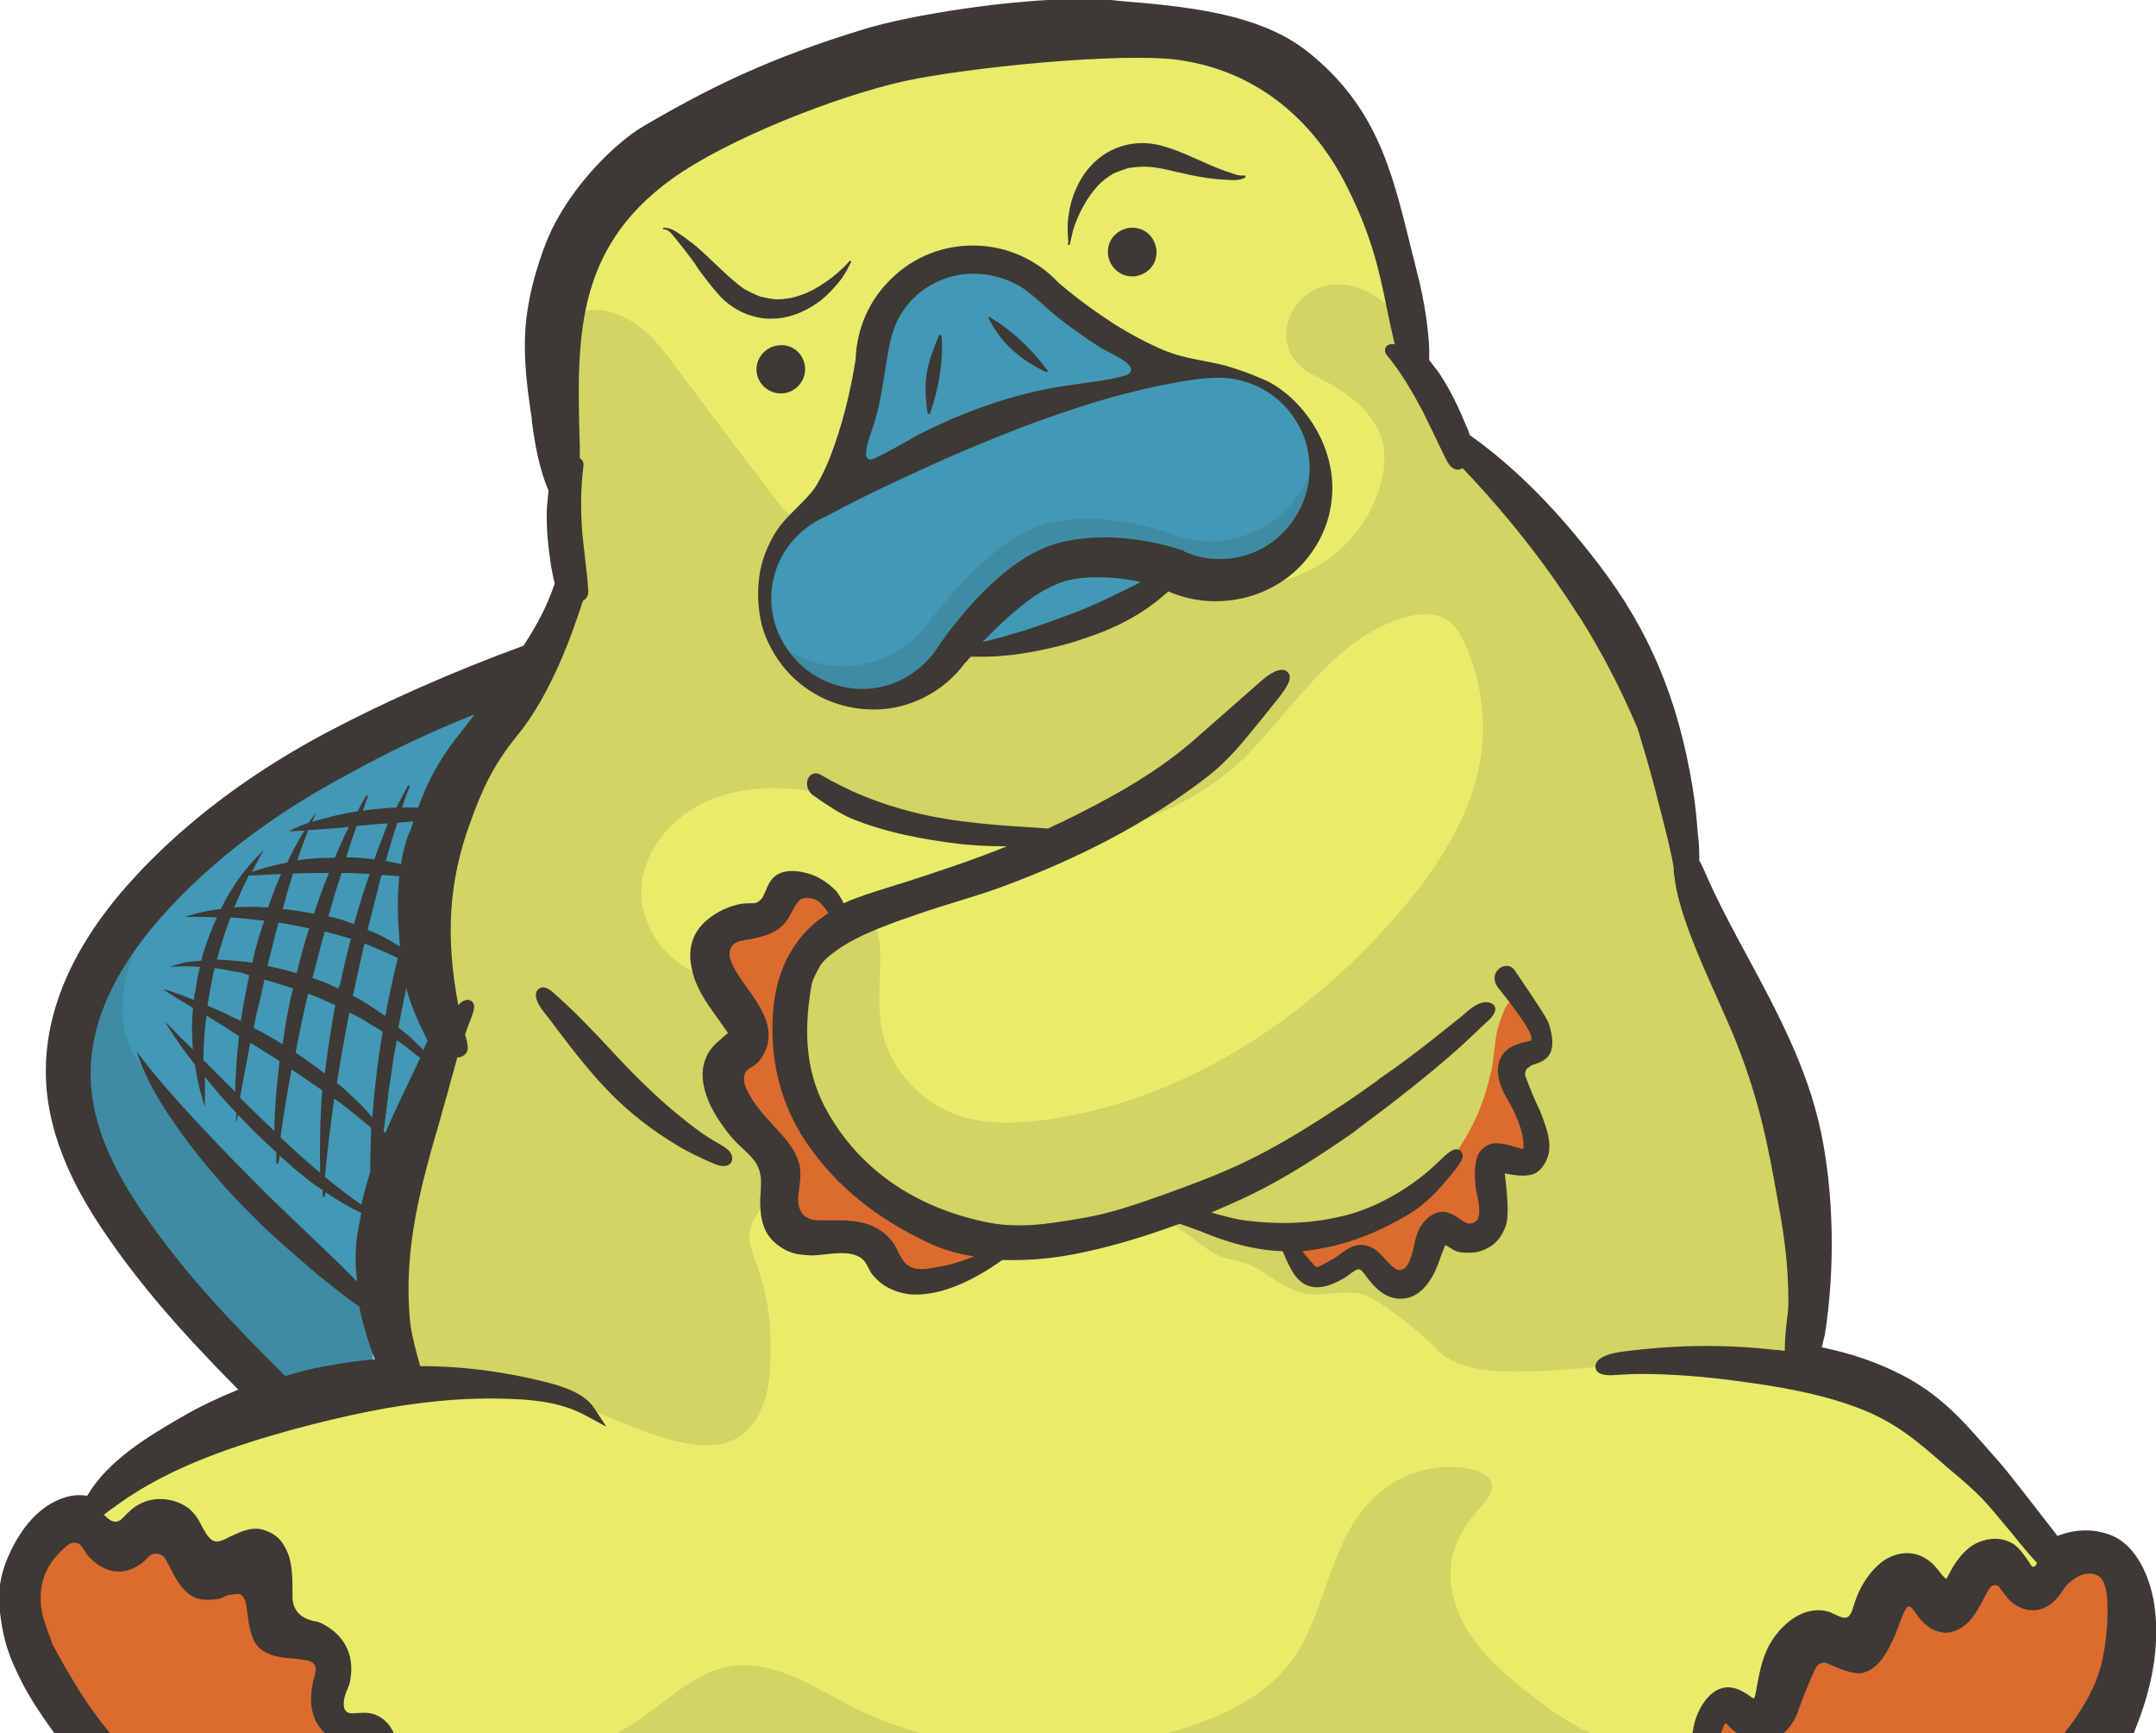
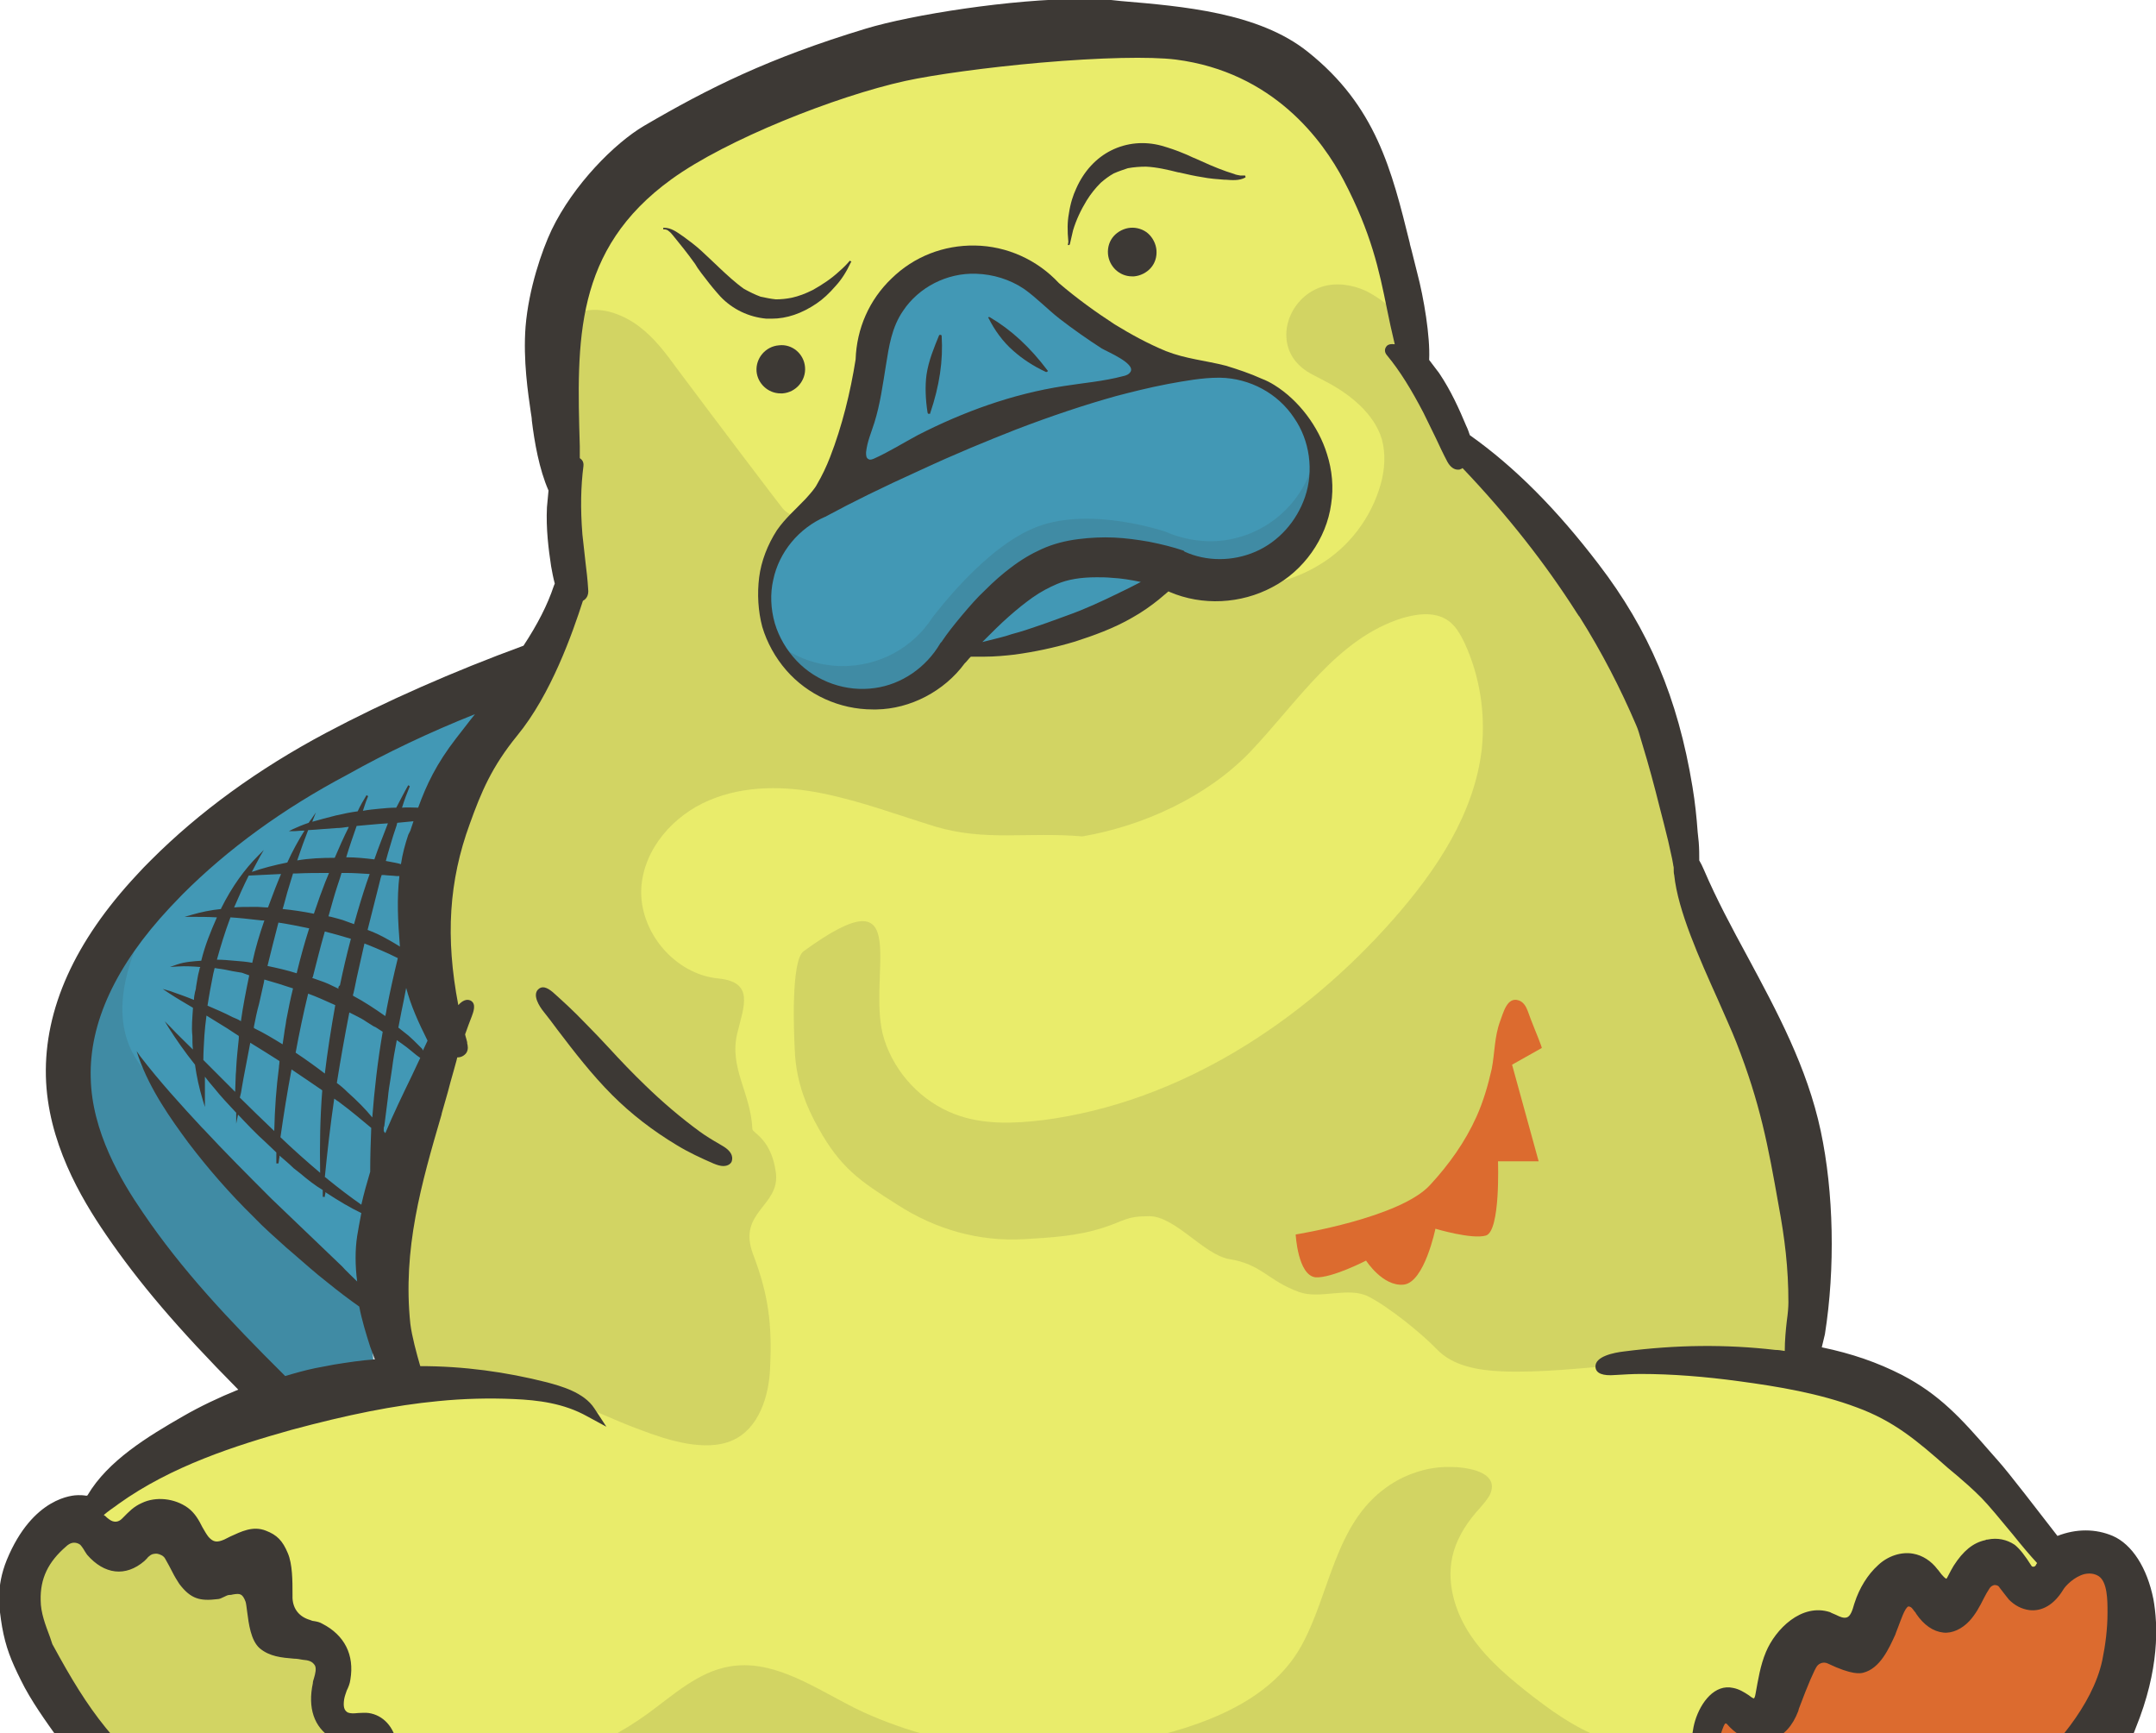
<svg xmlns="http://www.w3.org/2000/svg" width="387" height="311" viewBox="0 0 387 311" fill="none">
  <g clip-path="url(#clip0_564_2220)">
    <path d="M381.104 284.063C380.542 282.469 374.178 277.313 368.469 281.156C365.287 275.438 360.513 268.406 354.43 263.063C343.012 252.844 327.757 247.594 325.698 246.469C324.387 245.719 323.451 244.406 323.264 242.906C322.703 237.375 322.89 222.188 320.55 209.156C319.988 206.25 320.082 203.344 319.427 200.625C315.122 180.656 304.546 162.469 303.797 160.969C303.516 160.406 303.142 159.844 302.955 159.281C302.393 158.156 302.019 157.125 301.645 156.094C301.27 155.063 300.989 154.031 300.802 153C300.615 151.969 300.521 150.844 300.428 149.531C300.428 148.875 300.334 148.313 300.334 147.563C300.147 134.438 295.748 121.406 288.823 110.25C286.857 107.063 284.611 103.969 282.178 101.063C279.744 98.156 277.217 95.344 274.503 92.719C274.222 92.438 273.848 92.063 273.567 91.781C269.917 88.5 265.425 85.594 262.336 81.844C261.775 81.188 261.213 80.438 260.745 79.688C260.277 78.938 259.903 78.188 259.528 77.344C258.873 75.656 257.376 73.031 255.972 70.5C255.785 70.125 255.598 69.75 255.41 69.469C254.568 68.062 253.819 66.75 253.258 65.719C253.071 65.438 252.977 65.25 252.883 65.063C252.509 64.406 252.322 63.938 252.228 63.844C252.041 63.375 252.041 62.813 252.041 62.25C252.041 61.969 252.041 61.688 252.041 61.406C252.041 61.125 252.041 60.844 251.948 60.562C251.76 59.438 251.48 58.313 251.292 57.188C249.608 48.563 247.923 42.75 244.46 34.688C232.949 7.781 216.383 6.75 201.502 5.25C186.621 3.75 146.096 13.125 132.525 19.406C117.925 26.25 108.472 37.219 106.226 41.813C104.916 44.531 102.576 50.625 101.078 57.75C100.798 59.062 100.61 60.375 100.423 61.688V61.781C100.236 63.094 100.049 64.5 99.955 65.906C99.487 71.719 99.862 77.625 100.33 82.406C100.61 84.75 100.891 86.906 101.078 88.5C101.172 88.875 101.172 89.25 101.266 89.625C101.359 90.281 101.453 90.938 101.546 91.313C101.546 91.5 101.64 91.688 101.64 91.875C102.389 96.563 102.857 101.344 102.295 106.125C102.202 106.781 102.108 107.438 102.014 108C101.359 111.563 99.955 114.281 97.99 117.281C97.615 117.75 97.335 118.313 96.96 118.781C93.966 123.094 91.158 127.594 88.724 132.281C86.291 136.969 84.138 141.844 82.547 146.813C82.267 147.563 82.079 148.313 81.892 149.063C78.804 159.656 77.868 171 80.114 181.781C80.301 182.531 80.488 183.281 80.675 184.125C81.331 186.844 74.499 198.094 70.474 217.594C68.228 228.469 69.725 234.469 71.504 244.406C71.41 247.125 69.351 249.281 66.637 249.563C59.056 250.313 44.362 252.188 36.594 255.656C34.441 256.594 22.462 262.5 15.723 273.281C14.787 273 14.132 272.719 13.945 272.719C11.418 272.906 9.64 275.156 8.329 276.563C6.364 278.531 5.335 280.219 4.96 283.219C4.773 284.625 6.832 302.063 15.255 311.531C20.871 317.719 27.89 323.063 34.535 327.281C44.175 334.125 53.347 337.5 54.751 337.781C58.307 338.625 61.77 339.375 65.42 339.75C66.637 339.844 67.853 339.938 68.977 340.031C74.405 340.219 80.301 340.781 85.636 339.563C93.872 337.688 109.408 334.688 116.895 330.938C118.486 330.188 146.564 337.5 153.864 338.719C168.558 341.156 183.532 341.906 198.413 341.156C201.502 340.969 205.152 340.594 209.083 339.938C210.393 339.75 211.703 339.563 213.107 339.281C213.762 339.188 214.511 339 215.166 338.906C227.707 336.656 241.84 333.188 251.199 330.75C251.854 330.563 252.509 330.375 253.071 330.281C253.819 330.094 254.475 329.906 255.036 329.719C255.972 329.438 256.908 329.25 257.657 329.063C258.312 328.875 258.873 328.781 259.528 328.688C260.184 328.594 260.745 328.594 261.4 328.594C262.617 328.594 263.927 328.875 265.144 329.25C266.829 329.813 269.075 330.563 271.602 331.406C272.631 331.781 273.661 332.063 274.784 332.438C275.907 332.813 277.03 333.188 278.247 333.563C278.808 333.75 279.463 333.938 280.119 334.125C281.335 334.5 282.646 334.875 283.956 335.25C290.414 337.219 297.339 339.188 303.516 340.688C309.693 342.188 315.122 343.219 318.585 343.313C319.52 343.313 320.456 343.313 321.392 343.313C324.2 343.313 327.008 343.125 329.816 342.75C332.623 342.375 335.337 341.906 338.052 341.25C342.544 340.125 346.943 338.531 350.967 336.375C352.839 335.438 354.617 334.313 356.302 333.094C357.425 332.25 358.548 331.406 359.671 330.563C359.765 330.469 359.952 330.375 360.046 330.188C371.464 320.719 385.783 298.125 381.104 284.063Z" fill="#E9EC6B" />
    <path d="M52.505 251.812C57.465 250.594 62.519 250.5 67.854 250.312C65.42 235.781 66.169 220.687 70.287 207.562C72.72 199.875 76.932 192.75 78.71 184.781C78.804 184.406 78.897 184.125 78.897 183.937C78.897 183.844 78.897 183.656 78.897 183.469C78.991 181.969 78.897 180.562 78.804 179.062C78.71 178.875 78.429 176.719 78.429 176.719C77.962 173.906 77.587 171 77.4 168.187C76.464 152.156 84.232 137.344 91.064 123.281C80.863 127.219 70.661 131.812 61.115 136.875C49.884 142.875 39.402 150.188 30.417 159.188C29.575 160.031 28.826 160.781 28.077 161.625C19.841 170.437 12.915 181.5 13.29 193.5C13.571 202.594 17.97 211.125 23.117 218.625C30.791 229.875 40.338 239.906 49.978 249.469C50.633 250.219 51.569 250.969 52.505 251.812Z" fill="#4298B5" />
    <path d="M169.026 47.156C157.514 52.875 157.42 57.281 155.923 67.688C154.425 78.188 152.928 86.156 146.751 91.313C140.574 96.469 133.086 103.781 140.106 117.094C144.785 125.906 155.736 127.5 164.159 123.375C165.563 122.625 166.967 121.781 168.09 120.656C169.774 118.875 170.055 116.719 172.863 116.25C174.173 115.969 175.483 116.156 176.887 116.156C179.695 116.156 182.503 115.688 185.217 115.125C191.394 113.906 197.852 112.313 202.718 108.281C204.029 107.25 205.245 106.031 206.556 105C208.427 103.688 210.674 102.844 212.92 102.656C214.885 102.469 216.383 103.406 218.348 103.5C222.466 103.781 226.959 103.313 230.047 100.219C237.909 92.25 239.219 79.875 231.919 72.563C224.525 65.25 201.408 65.25 192.704 55.5C183.907 45.75 169.026 47.156 169.026 47.156Z" fill="#4298B5" />
    <path opacity="0.13" d="M41.367 238.219C45.766 242.906 51.849 252.375 59.056 251.625C72.159 250.406 86.852 246.844 99.674 250.594C105.009 252.187 109.969 254.812 115.211 256.687C119.89 258.469 126.722 260.625 131.495 258.469C136.175 256.406 138.047 250.594 138.234 245.437C138.608 237.656 137.953 232.312 135.145 225C132.338 217.406 140.106 216.469 139.263 210.375C138.421 204.281 135.052 203.344 135.052 202.594C134.771 196.125 130.84 191.625 132.338 185.438C133.554 180.469 135.426 176.25 128.968 175.594C121.107 174.844 114.649 167.156 115.117 159.281C115.585 152.344 120.826 146.344 127.284 143.625C133.648 140.906 140.948 141 147.78 142.406C154.612 143.812 161.164 146.25 167.809 148.312C176.887 151.031 184.374 149.25 194.295 150.094C205.245 148.219 216.663 142.969 224.338 135C232.855 126.094 239.968 114.562 251.76 110.906C253.726 110.344 255.878 109.969 257.844 110.437C260.558 111.094 261.774 113.062 262.898 115.406C265.612 121.312 266.641 127.875 265.986 134.344C264.676 145.969 257.844 156.187 250.076 165C233.791 183.469 211.703 197.812 187.276 201C181.941 201.656 176.419 201.844 171.459 199.969C165.469 197.719 160.696 192.656 158.73 186.562C155.174 175.5 164.814 155.719 144.224 170.719C141.978 172.406 142.446 185.25 142.726 189.562C143.101 194.25 144.598 198.375 146.938 202.5C150.869 209.531 154.238 211.875 161.07 216.188C167.902 220.594 175.67 222.844 183.813 222.375C188.68 222.094 193.453 221.812 198.039 220.312C201.876 219.094 202.063 218.25 206.275 218.25C210.954 218.25 216.008 225.094 220.594 225.938C226.491 226.875 227.52 229.781 233.136 231.844C236.973 233.25 242.027 230.812 245.677 232.688C249.327 234.562 255.13 239.25 257.844 242.063C260.745 245.156 265.331 245.906 269.543 246.094C283.862 246.656 298.462 242.531 312.501 245.906C314.654 246.375 316.806 247.125 319.052 247.219C321.111 247.313 323.638 243.938 323.545 242.906C322.983 237.375 323.17 222.188 320.831 209.156C320.269 206.25 320.363 203.344 319.707 200.625C315.402 180.656 304.826 162.469 304.078 160.969C301.551 156.187 300.708 153 300.615 147.562C300.428 134.437 296.029 121.406 289.103 110.25C285.079 103.781 280.212 97.969 274.877 92.625C269.823 87.656 262.617 83.906 259.903 77.25C258.312 73.406 252.883 64.594 252.603 63.656C252.322 62.625 252.509 61.5 252.322 60.469C252.135 59.344 251.854 58.219 251.667 57.094C249.795 55.219 247.642 53.438 245.209 52.219C242.775 51.094 239.874 50.625 237.254 51.469C231.17 53.438 228.456 61.5 233.604 65.906C234.914 67.031 236.598 67.688 238.096 68.531C242.214 70.688 246.613 74.156 248.017 78.75C248.765 81.375 248.578 84.281 247.829 86.906C246.145 92.906 242.12 98.25 236.692 101.437C232.387 104.062 227.426 105.187 222.373 105.75C219.846 106.031 217.319 106.125 214.792 106.219C213.856 106.219 211.048 105.469 207.398 104.437C207.211 104.531 207.024 104.719 206.743 104.812C205.339 105.75 204.216 106.969 202.906 108.094C197.945 112.125 191.581 113.719 185.404 114.937C182.69 115.5 179.882 115.969 177.074 115.969C175.764 115.969 174.36 115.875 173.05 116.062C170.242 116.531 169.961 118.687 168.277 120.469C167.154 121.594 165.75 122.531 164.346 123.187C155.923 127.312 144.973 125.719 140.293 116.906C143.569 121.5 148.903 124.594 154.987 124.687C161.632 124.781 167.434 121.406 170.804 116.25C170.804 116.25 179.601 104.062 188.773 100.687C198.132 97.219 210.861 101.625 210.861 101.625C213.107 102.656 215.54 103.219 218.067 103.219C228.269 103.406 236.598 95.344 236.786 85.219C236.786 83.531 236.598 81.938 236.224 80.438C235.007 90 226.678 97.312 216.851 97.125C214.137 97.031 211.61 96.469 209.27 95.438C209.27 95.438 195.98 90.844 186.246 94.5C176.7 98.062 167.528 110.719 167.434 110.719C163.972 116.156 157.888 119.625 150.962 119.531C146.564 119.437 142.633 117.937 139.451 115.406C137.672 111.562 136.83 107.25 137.953 103.125C138.421 101.25 139.357 99.562 140.48 97.969C141.416 96.562 143.943 94.969 142.726 93.188C142.165 92.344 141.135 92.062 140.48 91.219C140.199 90.938 127.565 74.25 121.481 66.094C119.516 63.375 117.457 60.656 114.743 58.594C111.654 56.25 107.068 54.562 103.324 56.344C103.137 56.438 103.044 56.531 102.856 56.625C102.295 56.906 101.827 57.375 101.453 57.75C100.891 60.375 100.517 63.094 100.236 65.906C99.394 77.625 101.546 89.625 101.921 91.875C102.669 96.562 103.137 101.344 102.576 106.125C102.014 111.281 100.142 114.656 97.241 118.875C91.158 127.5 86.104 136.875 82.828 146.906C78.897 158.906 77.774 171.937 80.862 184.125C81.518 186.844 74.686 198.094 70.661 217.594C68.883 226.031 69.444 231.656 70.567 238.406C55.874 224.062 28.264 194.719 25.831 191.906C18.811 183.75 23.21 172.969 24.708 169.219C24.895 168.75 25.082 168.281 25.269 167.812C19.56 175.312 15.442 184.031 15.723 193.406C16.004 202.5 20.309 210.938 25.456 218.438C30.136 225.469 35.564 231.938 41.367 238.219ZM381.103 284.062C380.542 282.469 374.178 277.312 368.469 281.156C367.533 282 366.597 282.938 365.942 283.781C365.193 284.625 363.883 284.625 363.227 283.688C361.73 281.719 359.109 278.906 356.863 279.469C353.962 280.219 351.248 283.969 349.657 286.406C349.189 287.156 348.066 287.156 347.598 286.312C346.662 284.531 344.977 282.281 342.357 282.562C338.145 283.031 336.741 290.813 334.682 294.281C333.746 295.969 329.815 296.063 328.692 295.5C327.195 294.75 322.983 294.281 322.234 296.438C321.486 298.594 318.304 304.219 316.525 307.125C315.964 308.063 314.747 308.25 313.905 307.594C312.875 306.75 311.471 305.813 309.974 306C308.945 306.094 305.95 307.781 306.137 310.031C306.137 310.594 306.137 311.062 306.043 311.625C305.669 313.406 304.078 314.625 302.206 314.531C300.147 314.344 293.689 314.062 287.886 312C282.365 310.031 277.591 306.281 275.345 304.594C271.134 301.313 267.016 297.938 264.021 293.531C261.026 289.125 259.435 283.5 260.932 278.438C261.774 275.531 263.553 272.906 265.612 270.656C266.267 269.906 267.016 269.062 267.484 268.125C269.262 264 262.991 263.25 260.371 263.25C256.253 263.156 252.135 264.563 248.859 266.906C239.5 273.563 238.751 286.125 233.51 295.5C227.801 305.625 215.353 309.844 204.777 312.188C191.394 315.188 177.168 314.719 164.065 310.688C159.854 309.375 155.736 307.781 151.898 305.719C145.253 302.25 138.328 297.75 130.934 299.063C125.412 300 121.013 304.031 116.427 307.406C106.787 314.438 95.276 318.188 83.577 319.406C78.803 319.875 73.937 320.344 69.164 319.031C68.321 318.844 67.292 318.469 67.853 317.813C70.848 314.625 68.602 314.25 68.04 311.062C67.76 309.469 59.992 311.25 59.149 306.938C58.681 304.594 59.617 300.188 58.307 298.219C56.248 295.219 53.253 292.5 49.697 292.031C49.416 292.031 49.79 284.812 49.884 284.625C49.977 283.219 49.79 281.625 49.041 280.406C47.825 278.531 45.204 277.875 43.052 278.344C41.835 278.625 38.185 281.625 37.249 282.094C37.249 282.094 33.599 276.375 31.072 274.781C29.855 274.031 27.796 274.594 26.299 275.156C24.801 275.719 23.21 275.812 21.619 275.25C18.811 274.219 14.694 272.812 14.132 272.719C11.605 272.906 9.827 275.156 8.516 276.562C6.551 278.531 5.522 280.219 5.147 283.219C4.96 284.625 7.019 302.062 15.442 311.531C29.481 327.188 53.347 337.5 54.938 337.781C59.617 338.906 64.39 339.844 69.164 340.031C74.592 340.219 80.488 340.781 85.823 339.563C94.059 337.688 109.595 334.688 117.082 330.938C118.673 330.188 146.751 337.5 154.051 338.719C168.745 341.156 183.719 341.906 198.6 341.156C215.072 340.312 246.987 332.063 257.844 329.063C260.277 328.406 262.898 328.5 265.331 329.25C276.188 332.906 307.821 343.125 318.772 343.313C333.653 343.594 349.002 339.844 360.326 330.188C371.463 320.719 385.783 298.125 381.103 284.062Z" fill="#3D3935" />
    <path d="M232.574 221.531C232.574 221.531 251.386 218.531 256.721 212.625C260.09 208.969 262.991 204.938 265.05 200.344C266.267 197.625 267.109 194.719 267.765 191.813C268.326 188.906 268.232 186.094 269.262 183.281C269.824 181.875 270.479 178.781 272.631 179.531C273.474 179.813 273.942 180.656 274.222 181.406C274.597 182.438 274.971 183.469 275.439 184.594C275.533 184.781 276.843 188.063 276.749 188.063L271.415 191.063L276.188 208.406H268.888C268.888 208.406 269.356 220.875 266.735 221.719C264.208 222.469 257.657 220.5 257.657 220.5C257.657 220.5 255.691 230.156 251.948 230.531C248.204 230.906 245.209 226.219 245.209 226.219C245.209 226.219 239.032 229.406 236.131 229.219C232.949 228.844 232.574 221.531 232.574 221.531Z" fill="#DC6B2F" />
-     <path d="M151.337 165.844C151.337 165.844 139.077 170.063 142.633 187.219C146.189 204.375 158.731 216.281 166.405 219.563C174.08 222.75 179.04 223.5 179.04 223.5C179.04 223.5 172.582 230.625 166.405 230.438C160.228 230.25 160.041 223.125 151.337 223.125C142.633 223.125 139.825 216.094 139.357 212.344C138.889 208.594 135.894 199.125 132.525 197.438C129.156 195.75 134.116 187.594 134.116 187.594C134.116 187.594 129.624 177.938 129.062 175.781C128.501 173.625 127.378 166.313 134.303 164.719C141.229 163.125 142.352 155.344 147.219 158.531C152.086 161.719 151.337 165.844 151.337 165.844Z" fill="#DC6B2F" />
    <path d="M381.197 280.781C383.35 285.281 383.911 314.719 366.69 326.719C347.223 340.312 323.919 344.156 314.935 341.719C305.95 339.281 302.393 321.938 306.043 310.031C309.693 298.125 316.058 310.219 316.058 310.219L325.042 294.938L334.682 294.281L342.357 282.562L349.938 288.75L356.863 279.563L365.942 283.875L373.897 277.406L381.197 280.781Z" fill="#DC6B2F" />
-     <path d="M46.328 336.188C46.328 336.188 37.343 333.844 23.211 319.219C9.172 304.594 4.212 294.938 3.276 287.813C2.34 280.688 8.61 269.719 14.039 272.813C19.467 275.906 19.561 276.844 23.959 275.719C28.358 274.594 33.786 277.313 35.471 279.75C37.156 282.188 43.988 282.656 46.421 281.531C48.855 280.406 49.603 292.031 49.603 292.031L58.214 298.219C58.214 298.219 55.5 309.938 59.524 309.938C63.548 309.938 68.79 308.813 68.322 313.313C67.854 317.813 64.859 334.875 46.328 336.188Z" fill="#DC6B2F" />
    <path d="M386.532 286.969C385.409 281.344 382.695 277.125 379.232 275.625C376.143 274.312 372.68 274.312 369.311 275.625C366.035 271.406 360.513 264.188 358.642 262.125L357.238 260.531C352.09 254.625 348.253 250.312 341.421 246.75C337.022 244.5 332.436 242.906 327.008 241.781C327.195 241.031 327.382 240.187 327.569 239.437C329.441 227.625 329.16 213.937 326.821 202.969C324.387 191.531 318.959 181.5 313.718 171.75C310.816 166.406 308.102 161.344 305.856 156.094C305.575 155.437 305.295 154.875 305.014 154.406V154.312C305.014 153.375 305.014 152.25 304.92 151.125L304.733 149.344C304.546 146.719 304.265 144 303.797 141.188C301.177 125.25 295.935 112.969 286.951 101.25C279.37 91.312 271.789 83.719 263.834 78.094C263.646 77.531 263.459 76.969 263.178 76.406C261.962 73.5 260.464 70.125 258.312 66.938C257.75 66.188 257.189 65.438 256.534 64.594V64.5C256.721 60.375 255.598 53.531 254.381 48.938C253.913 47.156 253.539 45.469 253.071 43.781V43.688C249.795 30.469 246.987 19.031 234.727 9.281C225.929 2.25 212.265 1.125 201.221 0.188L199.443 -1.49012e-08C197.852 -0.094 196.074 -0.188 194.108 -0.188C181.66 -0.188 163.691 2.625 155.361 5.156C138.047 10.406 127.284 15.75 115.585 22.594C110.344 25.688 102.95 33.094 99.019 41.25C97.241 45 94.901 51.844 94.34 58.594C93.872 64.688 94.808 70.688 95.276 73.969C95.369 74.531 95.463 75.094 95.463 75.469C95.931 79.312 96.773 84.188 98.458 88.031C98.364 88.969 98.271 90 98.177 91.031C97.99 94.875 98.458 98.531 98.926 101.625C99.113 102.656 99.3 103.687 99.581 104.719C99.487 104.906 99.487 105 99.394 105.187C98.271 108.562 96.492 112.031 93.966 115.875C81.424 120.469 69.07 125.906 58.494 131.531C46.328 138 35.752 145.687 27.048 154.406C26.205 155.25 25.363 156.094 24.614 156.937C13.383 168.937 7.955 181.125 8.236 193.125C8.517 204.844 14.506 214.969 18.999 221.531C24.895 230.156 31.821 238.312 42.771 249.375C39.308 250.781 35.939 252.375 32.85 254.156C26.486 257.812 19.373 262.125 15.723 268.312L15.63 268.406C15.536 268.406 15.536 268.406 15.442 268.406C14.881 268.312 14.506 268.312 14.039 268.312C13.196 268.312 5.896 268.594 1.216 279.938C-0.749 284.812 -0.187 288.469 0.374 291.938C1.029 295.594 1.965 297.938 3.743 301.5C5.522 305.156 8.236 308.906 10.576 312.188C11.324 313.219 11.979 314.156 12.635 315.094C14.319 317.531 24.989 328.688 30.885 332.344C37.53 336.469 55.219 344.438 61.583 345.188C65.233 345.656 68.509 345.844 71.784 345.844C79.459 345.844 85.823 344.531 93.029 342.656C101.546 340.406 110.063 336.844 117.27 333.75C133.274 339.938 151.898 343.594 174.36 344.906C185.123 345.562 195.793 345.375 206.088 344.531C225.742 342.844 244.554 338.344 261.868 331.125C263.927 331.969 266.08 332.906 267.764 333.656C271.602 335.344 275.626 337.125 279.744 338.438C286.576 340.781 293.596 342.469 299.492 343.969C306.792 345.75 314.56 347.438 322.515 347.438C324.387 347.438 326.259 347.344 328.037 347.156C347.598 345 365.38 336 375.769 323.062C379.325 318.656 381.852 314.344 383.35 310.125C387.655 299.531 387.374 291.656 386.532 286.969ZM326.072 335.062C319.333 335.812 312.595 334.969 307.354 334.219C294.625 332.344 282.365 329.25 270.947 325.031L270.385 324.844C262.243 321.75 254.942 318 250.169 315.562C248.485 314.719 246.987 313.875 246.051 313.5C242.682 312 241.091 311.812 240.436 312.844C239.781 313.875 240.623 315.281 243.337 317.531C246.426 320.25 251.199 324 256.159 326.906C254.381 327.469 252.977 327.938 251.667 328.312C233.978 333.094 213.856 335.625 191.862 336.094C170.523 336.469 150.307 334.969 131.964 331.594L131.683 331.5C122.979 329.906 114.088 326.625 108.191 324.187C106.694 323.531 105.664 324.188 105.196 325.031C104.728 325.969 105.103 327.375 106.694 328.219C107.911 328.875 110.063 329.719 112.403 330.562C103.699 332.906 84.793 337.781 73.375 337.781C73.095 337.781 72.814 337.781 72.533 337.781C62.612 337.5 52.411 333.562 50.539 332.812C45.579 330.844 33.88 323.812 32.57 322.781C20.683 313.781 15.91 307.031 9.546 295.312C9.453 295.219 9.453 295.125 9.359 294.938L8.985 293.812C8.142 291.562 7.3 289.406 7.3 287.156C7.206 283.312 8.61 280.312 11.886 277.5C12.073 277.312 12.635 276.844 13.29 276.844C13.664 276.844 14.039 276.938 14.413 277.219C14.6 277.406 14.787 277.688 14.974 277.969C15.162 278.25 15.349 278.625 15.63 279C18.718 282.562 22.555 283.031 25.925 280.125C26.018 280.031 26.205 279.844 26.392 279.656C26.486 279.562 26.58 279.375 26.767 279.281C27.235 278.812 27.796 278.812 28.171 278.812C28.732 278.906 29.387 279.188 29.668 279.75C30.043 280.406 30.511 281.25 30.885 282C31.353 282.937 31.821 283.688 32.195 284.25C34.254 286.969 35.939 287.344 39.027 286.969C39.402 286.969 39.776 286.781 40.151 286.594C40.525 286.406 40.899 286.219 41.18 286.219C41.367 286.219 41.554 286.219 41.835 286.125C43.052 285.938 43.52 285.938 44.081 287.438C44.175 287.719 44.269 288.469 44.362 289.219C44.643 291.375 45.017 294.375 46.608 295.781C48.386 297.281 50.539 297.469 52.785 297.656C53.253 297.656 53.815 297.75 54.283 297.844C55.406 297.938 56.061 298.125 56.529 298.875C56.81 299.437 56.623 300.281 56.342 301.219C56.248 301.5 56.155 301.781 56.155 302.062C55.219 306.469 56.342 309.938 59.524 311.906C61.583 313.219 63.736 312.844 65.701 312.469C65.794 312.469 65.982 312.375 66.075 312.375C66.356 312.281 66.543 312.281 66.543 312.281C66.73 312.375 66.73 312.375 66.824 312.75C67.479 314.812 65.888 318.656 64.671 320.812C64.11 321.75 63.361 323.062 64.297 323.812C65.233 324.469 66.169 323.438 66.918 322.594C67.76 321.656 71.784 316.969 71.223 312.937C70.755 309.937 68.789 307.781 66.169 307.406C65.514 307.312 64.859 307.406 64.297 307.406C63.455 307.5 62.893 307.5 62.425 307.312C61.77 306.937 61.583 306.281 61.77 304.969C61.864 304.406 62.051 303.938 62.238 303.375C62.519 302.812 62.8 302.156 62.893 301.406C63.642 297 61.864 293.437 57.839 291.375C57.371 291.094 56.903 291 56.342 290.906C56.155 290.906 55.874 290.812 55.687 290.719C53.721 290.156 52.598 288.75 52.505 286.781V286.125C52.505 283.688 52.505 280.687 51.662 278.719C50.726 276.469 49.697 275.438 47.731 274.688C45.392 273.75 43.239 274.875 41.367 275.719C40.993 275.906 40.618 276.094 40.244 276.281C38.934 276.844 38.279 276.75 37.436 275.812C37.062 275.344 36.688 274.687 36.313 274.031C35.752 272.906 35.003 271.5 33.693 270.562C31.353 268.875 27.984 268.5 25.457 269.719C23.959 270.375 23.117 271.312 22.087 272.344L21.9 272.531C21.245 273.188 20.403 273.281 19.56 272.625C19.28 272.437 19.092 272.25 18.905 272.062C18.812 271.969 18.718 271.969 18.625 271.875C19.373 271.219 20.215 270.656 20.871 270.188L21.245 269.906C30.791 263.062 42.303 259.406 52.317 256.594C62.425 253.875 70.755 252.188 78.617 251.438C83.296 250.969 87.882 250.875 92.187 251.062C96.586 251.25 101.172 251.812 105.384 254.156L108.846 256.031L106.694 252.75C104.822 249.844 100.61 248.719 98.177 248.062C90.783 246.188 83.203 245.156 75.434 245.156C74.779 242.906 73.937 239.812 73.656 237.562C72.252 224.156 75.622 212.437 79.272 199.969V199.875C79.646 198.562 80.02 197.25 80.395 195.937C80.675 194.812 81.05 193.5 81.424 192.187C81.611 191.437 81.892 190.594 82.079 189.75H82.173C82.734 189.75 83.296 189.469 83.67 189C84.138 188.344 83.951 187.594 83.858 187.219V187.031C83.764 186.656 83.67 186.281 83.577 186L83.483 185.625C83.951 184.312 84.326 183.281 84.7 182.344C84.887 181.781 85.636 180.094 84.419 179.531C83.764 179.25 83.015 179.531 82.266 180.375C79.927 168.187 80.582 158.062 84.326 147.844C86.385 142.125 88.256 137.625 92.842 132C98.926 124.594 102.763 113.625 104.635 107.812C105.009 107.625 105.758 107.062 105.571 105.656C105.477 104.062 105.29 102.469 105.103 100.969C104.916 99.281 104.728 97.594 104.541 95.906C104.167 91.219 104.26 87.281 104.728 83.625C104.822 82.781 104.354 82.406 104.073 82.219C104.073 81.938 104.073 81.562 104.073 81.281C104.073 80.906 104.073 80.438 104.073 80.062C103.512 61.125 103.044 44.812 120.545 32.156C130.372 25.031 150.12 17.25 162.474 14.531C167.622 13.406 177.168 12.094 186.714 11.25C197.571 10.312 206.462 10.125 211.048 10.688C228.55 12.938 237.441 25.219 241.185 32.344C246.145 41.812 247.549 48.469 248.953 55.406C249.327 57.281 249.795 59.438 250.356 61.781C249.701 61.688 249.233 61.781 248.953 62.062C248.578 62.438 248.391 63.094 248.953 63.75C251.292 66.562 253.351 69.938 255.504 74.062C256.253 75.562 257.001 77.156 257.75 78.656C258.405 80.062 259.06 81.469 259.809 82.875C260.277 83.719 260.932 84.281 261.681 84.281C261.868 84.281 262.055 84.281 262.149 84.188C262.243 84.188 262.43 84.094 262.523 84C270.572 92.438 277.404 101.156 283.02 109.969L283.394 110.531L283.488 110.625C287.512 117 290.882 123.562 293.689 130.125C294.064 130.969 294.251 131.719 294.532 132.656L294.812 133.594C295.935 137.25 296.965 141.094 297.901 144.844L298.65 147.75C299.211 149.906 299.679 151.875 300.147 154.125C300.241 154.5 300.241 154.781 300.334 155.156C300.334 155.344 300.428 155.531 300.428 155.719V155.812C300.428 156.281 300.428 156.75 300.521 157.031C301.177 163.406 305.014 171.937 308.383 179.437C309.6 182.25 310.816 184.875 311.659 187.031C315.964 198 317.368 205.594 319.24 216.187C320.363 222.187 321.018 227.531 321.018 233.719C321.018 234.562 320.924 235.687 320.737 237C320.55 238.594 320.363 240.562 320.363 242.438C319.801 242.344 319.24 242.25 318.678 242.25C309.787 241.219 300.896 241.312 291.443 242.531C289.852 242.719 286.202 243.375 286.389 245.344C286.483 246.469 287.699 246.938 289.946 246.75C291.537 246.656 293.034 246.562 294.532 246.562C300.053 246.562 306.043 247.031 312.22 247.875C319.146 248.812 326.54 250.031 333.278 252.562C339.923 255 344.041 258.469 349.657 263.438C350.218 263.906 350.78 264.375 351.341 264.844C352.652 265.969 353.962 267.094 355.647 268.781C356.863 270 359.11 272.719 361.356 275.437C362.853 277.312 364.444 279.188 365.661 280.5C365.567 280.594 365.474 280.781 365.38 280.969C365.193 281.156 365.006 281.156 365.006 281.156C364.912 281.156 364.725 281.156 364.631 280.969C363.508 279.188 362.572 277.969 361.637 277.219C360.233 276.281 358.548 275.906 356.77 276.281C356.676 276.281 356.489 276.281 356.395 276.375C354.149 276.844 352.371 278.344 350.686 280.969C350.406 281.438 350.031 282.094 349.563 283.031C349.47 283.219 349.376 283.312 349.376 283.312C349.282 283.312 348.815 283.031 347.879 281.719L347.785 281.625C346.662 280.125 345.071 279.094 343.386 278.812C341.327 278.438 338.894 279.188 337.116 280.875C335.244 282.562 333.746 285 332.904 287.625L332.81 287.906C332.53 288.938 332.155 290.062 331.5 290.25C330.939 290.438 330.283 290.156 329.535 289.781C329.16 289.594 328.786 289.5 328.505 289.312C323.358 287.625 318.678 292.406 316.993 296.438C315.964 298.875 315.59 301.406 315.122 303.938C315.028 304.594 314.841 304.781 314.841 304.781C314.841 304.781 314.654 304.781 314.279 304.5L313.905 304.219C313.063 303.656 312.127 303.094 311.097 302.906C307.822 302.156 305.295 305.438 304.265 308.812C303.423 311.625 303.61 314.906 303.704 316.125C303.797 316.781 303.797 317.344 303.891 317.812C303.984 318.562 304.639 319.125 305.388 319.125C306.137 319.125 307.073 318.562 307.447 316.969C308.102 313.594 309.132 310.031 309.6 309.375C309.693 309.281 309.693 309.281 309.787 309.281C309.787 309.281 309.881 309.281 309.974 309.375C310.629 310.125 311.191 310.594 311.565 310.875C313.437 312.281 316.058 312.75 318.21 312.094C320.176 311.438 321.767 309.75 322.796 307.031L322.89 306.656C324.574 302.156 325.697 299.625 326.165 298.969C326.633 298.406 327.382 298.219 328.037 298.5C332.53 300.656 333.934 300.281 334.401 300.188C337.49 299.438 339.081 295.781 340.204 293.344L340.298 293.062C340.391 292.781 340.578 292.312 340.766 291.844C341.14 290.906 341.889 288.562 342.544 288.281C342.544 288.281 342.731 288.281 342.918 288.375C343.293 288.562 343.48 289.031 343.854 289.406L343.948 289.594C345.352 291.656 347.036 292.781 348.815 292.969C350.406 293.156 352.184 292.312 353.494 290.906C354.617 289.687 355.366 288.281 356.115 286.781C356.395 286.219 356.77 285.562 357.144 285C357.331 284.719 357.612 284.531 357.986 284.438C358.361 284.438 358.735 284.531 358.922 284.906C359.765 286.031 360.326 286.688 360.607 287.062C361.637 288.094 362.853 288.75 364.257 288.938C366.597 289.219 368.749 287.906 370.341 285.281C370.715 284.625 372.306 282.937 374.178 282.469C375.114 282.281 375.956 282.375 376.705 282.844C378.296 283.875 378.296 287.25 378.296 289.219V289.406C378.296 292.312 377.921 295.219 377.36 297.937C375.582 306.281 368.282 314.062 364.07 317.906C362.479 319.406 360.701 320.812 358.922 322.125C349.376 329.25 337.771 333.75 326.072 335.062ZM57.465 210.469C55.032 208.406 52.598 206.25 50.352 204.094V204C50.913 200.062 51.569 195.937 52.317 192C52.317 192 52.317 192 52.317 191.906C54.096 193.125 55.967 194.344 57.839 195.656V195.75C57.465 200.531 57.371 205.5 57.465 210.469ZM44.736 175.031C44.175 177.75 43.613 180.562 43.239 183.281L43.145 183.187C42.677 182.906 42.209 182.719 41.742 182.531C40.338 181.781 38.747 181.125 37.249 180.469C37.53 178.594 37.904 176.625 38.279 174.75C38.372 174.469 38.372 174.281 38.466 174C38.466 173.906 38.466 173.812 38.559 173.719L39.121 173.812C39.963 173.906 40.899 174.094 41.742 174.281L43.426 174.562L44.736 175.031ZM43.426 195.094C43.52 194.531 43.613 194.062 43.707 193.5L44.924 187.125C46.889 188.344 48.574 189.375 50.165 190.406V190.594C50.165 190.875 50.071 191.156 50.071 191.531C49.603 195.094 49.322 198.844 49.229 202.969C46.983 200.812 44.83 198.75 43.052 196.969C43.239 196.312 43.333 195.75 43.426 195.094ZM71.691 157.219C71.223 161.25 71.41 165.187 71.784 169.875C71.223 169.5 70.568 169.125 69.912 168.75C68.602 168 67.292 167.344 65.982 166.875C66.637 164.25 67.292 161.625 67.947 159.094C68.041 158.625 68.228 158.062 68.321 157.594L68.509 157.031H68.977C69.725 157.125 70.474 157.125 71.223 157.219C71.316 157.219 71.41 157.219 71.597 157.219C71.597 157.219 71.597 157.219 71.691 157.219ZM60.553 159C60.74 158.531 60.834 158.062 61.021 157.594C61.115 157.312 61.209 156.938 61.302 156.656C61.583 156.656 61.864 156.656 62.238 156.656C63.455 156.656 64.765 156.75 66.356 156.844C66.169 157.406 65.982 157.875 65.794 158.437C65.046 160.687 64.297 163.125 63.548 165.844L61.489 165.094C60.834 164.906 60.179 164.719 59.43 164.531L58.962 164.437C59.524 162.469 59.992 160.688 60.553 159ZM67.198 154.219C65.607 154.031 63.923 153.844 62.238 153.844H62.144C62.706 151.969 63.361 150.094 64.016 148.219C65.326 148.125 66.824 147.937 68.228 147.844L69.632 147.75C68.883 149.719 68.041 151.781 67.198 154.219ZM45.579 184.219C45.859 182.812 46.14 181.406 46.515 180.094C46.795 178.875 47.076 177.562 47.357 176.344L47.451 175.781C49.135 176.25 50.913 176.812 52.598 177.375C52.13 179.25 51.756 181.125 51.381 183.094C51.288 183.937 51.101 184.687 51.007 185.531C50.913 186.187 50.82 186.844 50.726 187.406C49.042 186.375 47.357 185.344 45.579 184.5V184.219ZM53.253 174.656C51.475 174.094 49.79 173.719 48.012 173.344C48.574 171 49.229 168.469 49.977 165.562C51.849 165.844 53.721 166.219 55.499 166.594C54.657 169.219 53.908 171.937 53.253 174.656ZM55.312 178.312C56.061 178.594 56.81 178.875 57.652 179.25L60.179 180.375C59.43 184.594 58.775 188.719 58.307 192.656C56.716 191.437 55.032 190.219 53.066 188.906C53.721 185.344 54.47 181.781 55.312 178.312ZM60.74 177.281C60.74 177.375 60.74 177.375 60.74 177.469L60.647 177.375C60.085 177.094 59.43 176.812 58.869 176.531C58.026 176.156 57.09 175.875 56.061 175.5C56.061 175.406 56.061 175.406 56.155 175.312C56.81 172.781 57.465 170.062 58.307 167.156C59.805 167.531 61.396 168 62.987 168.469C62.238 171.281 61.583 174.094 61.021 176.812C60.74 177 60.74 177.187 60.74 177.281ZM53.347 154.406C54.002 152.437 54.657 150.656 55.312 148.969C57.09 148.875 58.775 148.687 60.46 148.594C61.115 148.594 61.676 148.5 62.332 148.406H62.612C61.676 150.281 60.834 152.156 60.085 153.937C57.746 153.937 55.499 154.031 53.347 154.406ZM59.056 156.656C58.962 156.844 58.962 156.938 58.869 157.125C58.681 157.5 58.588 157.875 58.401 158.25C57.746 159.937 57.09 161.719 56.342 163.969C54.47 163.594 52.598 163.312 50.726 163.125C50.82 162.844 50.913 162.562 51.007 162.187C51.194 161.531 51.381 160.781 51.569 160.125C51.943 159 52.224 157.875 52.598 156.75H53.16C55.032 156.656 57.09 156.656 59.056 156.656ZM45.298 172.687V172.781C44.362 172.594 43.239 172.5 42.022 172.406C40.993 172.312 39.963 172.219 38.934 172.219C39.589 169.875 40.338 167.344 41.367 164.625C42.958 164.719 44.549 164.906 46.234 165.094C46.515 165.094 46.795 165.187 47.17 165.187H47.451C46.608 167.625 45.859 170.062 45.298 172.687ZM73.282 149.812C72.72 151.5 72.252 153.187 71.972 155.062H71.878C71.784 155.062 71.691 154.969 71.597 154.969C70.848 154.781 70.1 154.687 69.257 154.5C69.725 152.719 70.193 151.312 70.568 150C70.755 149.437 70.942 148.875 71.129 148.312C71.223 148.125 71.223 147.844 71.316 147.656L74.218 147.375C74.031 147.937 73.843 148.5 73.656 149.062L73.282 149.812ZM42.865 185.906C42.865 186 42.865 186 42.865 186.094C42.865 186.187 42.865 186.281 42.865 186.375C42.677 188.156 42.49 189.937 42.397 191.625C42.397 192.187 42.303 192.75 42.303 193.312C42.303 194.156 42.209 195.094 42.209 195.937C40.338 194.062 38.466 192.187 36.5 190.219C36.5 189 36.594 187.406 36.688 185.812C36.781 184.687 36.875 183.562 37.062 182.25C38.279 183 39.495 183.75 40.712 184.5L42.865 185.906ZM64.859 216.187C62.706 214.687 60.647 213.094 59.15 211.875C58.962 211.781 58.869 211.594 58.681 211.5C58.588 211.406 58.494 211.312 58.307 211.219C58.775 206.437 59.337 201.656 59.992 197.156C60.085 197.25 60.179 197.25 60.273 197.344C60.46 197.531 60.74 197.625 60.928 197.812C63.08 199.406 64.952 201 66.637 202.406C66.543 204.844 66.45 207.469 66.45 210.281C65.888 212.156 65.326 214.125 64.859 216.187ZM63.455 178.219C63.548 177.937 63.548 177.656 63.642 177.375C64.11 174.937 64.765 172.312 65.42 169.312C67.573 170.156 69.538 171 71.41 171.937C70.661 175.031 70.006 177.937 69.445 180.844C69.351 181.219 69.351 181.594 69.257 181.875C69.257 182.062 69.164 182.156 69.164 182.344C67.292 181.031 65.326 179.719 63.361 178.687C63.361 178.594 63.361 178.406 63.455 178.219ZM75.809 188.25C75.528 187.969 75.341 187.781 75.06 187.5C74.499 186.937 73.937 186.375 73.282 185.812L71.504 184.406C71.691 183.469 71.878 182.531 72.065 181.5C72.346 180.187 72.627 178.781 72.907 177.281C73.75 180.469 75.06 183.375 76.745 186.75C76.464 187.312 76.277 187.781 75.996 188.344L75.902 188.531L75.809 188.25ZM49.416 159.375C49.042 160.406 48.574 161.625 48.106 162.844H47.825C47.357 162.844 46.795 162.75 46.328 162.75C45.859 162.75 45.485 162.75 45.017 162.75C43.988 162.75 42.958 162.75 42.022 162.844C42.865 160.875 43.707 159 44.643 157.125C46.608 157.031 48.574 156.937 50.446 156.844C50.071 157.781 49.697 158.625 49.416 159.375ZM69.632 196.969C69.725 195.844 69.912 194.719 70.1 193.594C70.193 192.937 70.287 192.375 70.38 191.719C70.568 190.219 70.848 188.531 71.223 186.656L72.159 187.312C72.72 187.687 73.282 188.156 73.75 188.531C74.124 188.812 74.405 189.094 74.779 189.375L75.434 189.844C74.873 190.969 74.405 192.094 73.843 193.219C72.346 196.312 70.661 199.781 69.164 203.344C69.07 203.25 68.977 203.156 68.883 202.969C68.883 202.875 68.883 202.687 68.883 202.594C68.883 202.406 68.883 202.219 68.977 202.125L69.632 196.969ZM62.425 196.031C61.77 195.375 61.115 194.812 60.46 194.344C61.115 190.219 61.864 186 62.706 181.687L63.642 182.156C64.391 182.531 65.139 182.906 65.794 183.375C66.075 183.562 66.262 183.656 66.543 183.844C66.824 184.031 67.105 184.219 67.385 184.312C67.853 184.594 68.228 184.875 68.696 185.156C67.76 190.594 67.198 195.656 66.824 200.531C65.607 199.031 64.11 197.531 62.425 196.031ZM85.261 128.156C84.045 129.656 83.015 131.062 81.892 132.469C78.336 137.062 76.558 140.812 75.06 144.938C74.031 144.938 73.095 144.844 72.159 144.938C72.627 143.438 73.095 142.219 73.562 141.094L73.282 140.906C72.533 142.219 71.878 143.531 71.129 144.938C70.1 144.938 69.07 145.031 68.134 145.125C67.198 145.219 66.169 145.312 65.139 145.5C65.233 145.219 65.326 144.937 65.42 144.656C65.607 144.094 65.794 143.531 66.075 142.875L65.794 142.687C65.233 143.625 64.671 144.562 64.203 145.594C62.8 145.781 61.489 146.062 60.273 146.344C58.775 146.719 57.371 147.094 56.061 147.469C56.061 147.375 56.155 147.281 56.155 147.187L56.716 145.781L55.874 147C55.78 147.094 55.687 147.281 55.593 147.375C55.499 147.469 55.499 147.562 55.406 147.656C54.283 148.031 53.44 148.406 52.598 148.781L51.849 149.156H52.692C53.253 149.156 53.815 149.062 54.376 149.062H54.657C53.534 150.844 52.505 152.719 51.569 154.781C49.229 155.25 47.076 155.812 45.204 156.469C45.766 155.437 46.234 154.5 46.702 153.656L47.357 152.531L46.421 153.469C43.894 156 41.648 159.094 39.682 163.031V163.125C37.811 163.312 36.032 163.688 34.441 164.156L33.131 164.531H34.441C35.752 164.531 37.249 164.531 38.934 164.625C37.811 167.156 36.781 169.687 36.126 172.406C34.816 172.5 33.225 172.594 31.821 173.062L30.511 173.531L31.914 173.437C33.318 173.344 34.722 173.437 35.939 173.531C35.939 173.625 35.939 173.625 35.845 173.719C35.845 173.906 35.752 174.094 35.752 174.187C35.471 175.125 35.377 176.156 35.19 177.094C35.19 177.375 35.096 177.75 35.003 178.031C34.909 178.5 34.816 178.969 34.816 179.437C33.225 178.781 31.821 178.312 30.511 177.844L29.2 177.469L30.323 178.219C31.727 179.156 33.225 180 34.629 180.844V181.031C34.535 182.625 34.348 184.312 34.535 185.906C34.535 186.75 34.535 187.5 34.629 188.344C33.318 187.031 31.914 185.719 30.604 184.312L29.575 183.281L30.323 184.5C31.634 186.562 33.131 188.719 35.003 191.062C35.284 193.125 35.752 195.281 36.407 197.437L36.781 198.656V197.344C36.781 196.594 36.781 195.937 36.781 195.281C36.781 194.625 36.781 193.875 36.781 193.219C37.343 193.969 37.904 194.625 38.466 195.281C39.589 196.687 40.899 198.094 42.397 199.687C42.397 199.781 42.397 199.875 42.397 199.875C42.397 199.969 42.397 200.156 42.397 200.25V201.656L42.677 200.25C42.677 200.156 42.677 200.062 42.771 200.062C44.362 201.75 45.953 203.437 47.731 205.031C48.293 205.594 48.948 206.156 49.603 206.812C49.603 207 49.603 207.187 49.603 207.469C49.603 207.937 49.603 208.312 49.603 208.781H49.977C50.071 208.406 50.071 208.031 50.165 207.656V207.375C51.007 208.125 51.849 208.781 52.692 209.625C53.16 210 53.628 210.375 54.002 210.656C55.219 211.687 56.529 212.719 57.933 213.562C57.933 213.75 57.933 213.844 57.933 214.031C57.933 214.312 57.933 214.5 57.933 214.781H58.307C58.307 214.594 58.307 214.406 58.401 214.219C58.401 214.125 58.401 214.031 58.401 213.937C60.834 215.531 62.893 216.75 64.859 217.687C64.578 219.187 64.297 220.594 64.11 221.812C63.736 224.25 63.736 227.062 64.11 229.969C63.08 228.937 62.144 228.094 61.396 227.25L48.667 215.062C44.269 210.656 40.244 206.625 36.594 202.687L36.22 202.312C32.476 198.281 28.639 194.062 25.176 189.562L24.521 188.625L24.895 189.75C26.954 195.562 30.604 200.719 33.786 205.031C37.343 209.719 41.273 214.219 45.485 218.344C47.357 220.312 49.416 222.094 51.381 223.875L52.692 225C54.657 226.687 56.623 228.469 58.681 230.062C60.647 231.656 62.612 233.156 64.484 234.469C64.952 236.906 65.701 239.344 66.45 241.687C66.73 242.437 67.011 243.188 67.292 243.938C64.765 244.125 62.332 244.5 59.992 244.875C58.869 245.062 57.652 245.344 56.529 245.531C54.751 245.906 53.066 246.375 51.194 246.937C40.899 236.719 32.57 227.812 25.644 217.594C21.713 211.875 16.472 203.062 16.285 193.406C16.004 183.562 20.777 173.25 30.511 162.844C31.259 162.094 32.008 161.25 32.757 160.5C40.899 152.344 50.82 145.125 62.332 139.031C69.351 135.094 77.025 131.437 85.261 128.156ZM100.704 42.375C100.704 42.375 100.61 42.375 100.704 42.375C100.61 42.375 100.61 42.375 100.704 42.375Z" fill="#3D3935" />
    <path d="M140.106 70.594C140.199 70.594 140.387 70.594 140.48 70.594C142.914 70.406 144.692 68.25 144.505 65.906C144.317 63.469 142.165 61.687 139.825 61.969C137.392 62.156 135.613 64.312 135.801 66.656C135.988 68.812 137.86 70.594 140.106 70.594Z" fill="#3D3935" />
    <path d="M199.911 42.375C199.162 43.219 198.788 44.344 198.881 45.562C199.069 47.812 200.94 49.594 203.187 49.594C203.28 49.594 203.467 49.594 203.561 49.594C204.684 49.5 205.807 48.938 206.556 48.094C207.305 47.25 207.679 46.125 207.585 44.906C207.492 43.781 206.93 42.656 206.088 41.906C205.246 41.156 204.029 40.781 202.906 40.875C201.783 40.969 200.66 41.531 199.911 42.375Z" fill="#3D3935" />
    <path d="M144.598 89.531C142.82 91.406 140.948 93 139.451 95.156C137.766 97.781 136.643 100.688 136.269 103.594C135.894 106.594 136.082 109.688 136.83 112.5C137.673 115.313 139.17 118.031 141.135 120.281C144.973 124.688 150.682 127.313 156.672 127.313C156.859 127.313 157.046 127.313 157.327 127.313C163.41 127.219 169.494 124.031 173.144 119.063L173.237 118.969L173.424 118.781C173.612 118.594 173.799 118.313 173.986 118.125L174.267 117.844C175.203 117.844 175.951 117.844 176.607 117.844C178.572 117.844 180.537 117.656 182.128 117.469C185.591 117 189.241 116.25 192.985 115.125C196.167 114.094 199.911 112.781 203.28 110.813C204.965 109.875 206.556 108.75 207.96 107.625C208.615 107.063 209.176 106.594 209.738 106.125L209.925 106.219C215.821 108.75 222.747 108.375 228.363 105.375C233.978 102.469 238.096 96.656 238.938 90.469C239.406 87.469 239.126 84.375 238.19 81.469C236.692 76.594 233.136 71.812 228.737 69.094C227.988 68.625 227.239 68.25 226.491 67.969C224.432 67.031 222.186 66.281 220.033 65.625C216.383 64.688 212.826 64.406 209.27 63C206.088 61.688 202.999 60 200.098 58.219C196.635 55.969 193.266 53.531 190.084 50.812C186.153 46.594 180.725 44.156 175.016 44.062C169.4 43.969 164.065 46.031 160.041 49.969C156.016 53.812 153.77 58.969 153.583 64.5C152.647 70.406 151.15 76.5 148.997 82.031C148.342 83.719 147.593 85.312 146.657 86.906C146.283 87.656 145.441 88.594 144.598 89.531ZM212.452 98.812C210.487 98.156 208.615 97.688 206.275 97.219C204.122 96.844 202.063 96.562 200.004 96.469C197.945 96.375 195.699 96.469 193.547 96.75C191.3 97.031 189.054 97.594 186.995 98.531C185.123 99.375 183.345 100.406 181.38 101.906C179.882 103.031 178.385 104.344 176.7 106.031C175.39 107.25 174.08 108.75 172.582 110.531C171.178 112.219 170.055 113.625 169.119 115.031C169.026 115.219 168.838 115.313 168.745 115.5C166.218 119.813 161.819 122.813 157.046 123.469C151.898 124.219 146.564 122.344 143.007 118.594C141.229 116.719 139.825 114.375 139.076 111.844C138.328 109.219 138.234 106.5 138.796 104.063C139.825 99.094 143.382 94.781 148.155 92.719C148.248 92.719 148.342 92.625 148.342 92.625C153.022 90.094 158.356 87.469 165.188 84.375C171.646 81.375 177.168 79.125 182.409 77.062C188.773 74.625 194.67 72.656 200.379 71.062C202.906 70.406 206.181 69.562 209.644 68.906C212.733 68.344 215.821 67.781 218.723 67.781C218.816 67.781 218.91 67.781 219.003 67.781C224.338 67.875 229.392 70.594 232.293 75C235.101 79.031 235.85 84.469 234.259 89.156C232.761 93.562 229.486 97.219 225.368 99C221.25 100.781 216.57 100.781 212.639 99L212.452 98.812ZM181.099 110.625C182.69 109.219 184 108.188 185.311 107.25C186.902 106.125 188.399 105.375 189.709 104.813C191.675 103.969 194.015 103.594 196.822 103.594C197.665 103.594 198.601 103.594 199.536 103.688C201.315 103.781 202.999 104.063 204.778 104.438C203.654 105 202.438 105.656 201.221 106.219L200.66 106.5C197.758 107.906 194.763 109.313 191.581 110.438C189.99 111 188.305 111.656 186.621 112.219C185.03 112.781 183.345 113.344 181.567 113.813C180.257 114.281 178.853 114.563 177.449 114.938L176.326 115.219C178.01 113.531 179.601 111.938 181.099 110.625ZM175.203 49.125C178.291 49.219 181.286 50.156 183.813 51.844C186.059 53.438 188.025 55.5 190.177 57.188C192.611 59.062 195.138 60.844 197.758 62.531C198.694 63.094 203.935 65.25 202.906 66.75C202.625 67.219 202.063 67.406 201.595 67.5C198.039 68.438 194.483 68.719 190.926 69.281C181.754 70.688 172.957 73.875 164.72 78.094C162.1 79.5 159.573 81.094 156.859 82.312C156.578 82.406 156.204 82.594 155.923 82.406C155.455 82.219 155.455 81.656 155.455 81.188C155.642 79.312 156.391 77.625 156.952 75.844C157.982 72.562 158.45 69.094 159.011 65.625C159.573 62.156 160.041 58.781 162.1 55.781C164.908 51.562 169.962 48.938 175.203 49.125Z" fill="#3D3935" />
    <path d="M166.592 74.25H166.78H166.967V74.156C168.651 69.188 169.307 64.688 169.026 60.281C169.026 60.188 168.932 60.094 168.839 60.094H168.651L168.558 60.188C167.716 62.25 166.686 64.688 166.312 67.219C166.031 69.281 166.125 71.719 166.499 74.062L166.592 74.25Z" fill="#3D3935" />
    <path d="M181.941 63C183.532 64.406 185.498 65.719 187.744 66.75H187.838C187.931 66.75 187.931 66.75 188.025 66.656L188.118 66.562L188.025 66.469C184.843 62.25 181.473 59.156 177.636 56.906C177.543 56.906 177.449 56.906 177.449 56.906L177.355 57L177.449 57.094C178.479 59.156 179.976 61.312 181.941 63Z" fill="#3D3935" />
    <path d="M119.89 41.344L119.984 41.438C120.265 41.625 120.545 41.906 120.826 42.281C122.043 43.781 123.353 45.375 124.757 47.344L125.225 48.094C125.693 48.75 126.161 49.406 126.629 49.969C127.471 51.094 128.407 52.219 129.343 53.25C131.495 55.5 134.397 56.906 137.579 57.188C137.86 57.188 138.14 57.188 138.515 57.188C141.229 57.188 143.943 56.25 146.564 54.469C147.687 53.719 148.81 52.688 150.027 51.281C151.056 50.156 151.898 48.844 152.741 47.062L152.834 46.969L152.554 46.781L152.46 46.875C151.992 47.438 151.337 48.094 150.682 48.656C149.278 49.969 147.593 51.094 145.909 52.031C144.598 52.688 143.382 53.156 142.071 53.438C141.135 53.625 140.199 53.719 139.264 53.719C138.328 53.625 137.485 53.438 136.549 53.25C135.52 52.875 134.584 52.406 133.555 51.844C131.963 50.719 130.466 49.312 129.062 48L128.969 47.906C127.752 46.781 126.816 45.844 125.88 45C124.851 44.062 123.727 43.219 122.698 42.469L122.417 42.281C121.481 41.625 120.452 40.875 119.235 40.875H119.048V41.156H119.141C119.516 41.156 119.703 41.25 119.89 41.344Z" fill="#3D3935" />
    <path d="M191.675 43.969H191.955L192.049 43.781C192.236 43.031 192.423 42.188 192.61 41.344C193.172 39.469 194.014 37.688 195.044 36C195.793 34.781 196.635 33.75 197.571 32.812C198.32 32.156 199.068 31.594 199.911 31.125C200.753 30.75 201.595 30.469 202.438 30.188C203.467 30 204.59 29.906 205.713 29.906C207.679 30 209.644 30.469 211.516 30.938H211.61C213.201 31.312 214.511 31.594 215.728 31.781C217.131 32.062 218.535 32.156 219.752 32.25H220.033C221.156 32.344 222.466 32.438 223.496 31.875L223.589 31.781L223.496 31.5H223.402C223.215 31.5 222.934 31.5 222.747 31.5H222.653C222.279 31.406 221.905 31.406 221.53 31.219C219.658 30.656 217.787 29.906 215.54 28.875L214.698 28.5C213.949 28.219 213.294 27.844 212.545 27.562C211.235 27 209.831 26.531 208.521 26.156C205.432 25.312 202.25 25.594 199.443 27C196.822 28.312 194.576 30.656 193.172 33.844C192.61 35.062 192.143 36.469 191.862 38.344C191.581 39.844 191.581 41.344 191.768 43.406L191.675 43.969Z" fill="#3D3935" />
    <path d="M129.624 205.594L129.156 205.313C127.846 204.563 126.629 203.813 125.599 203.063C122.137 200.531 118.861 197.719 115.866 194.813C113.62 192.656 111.374 190.313 109.315 188.063C108.004 186.656 106.507 185.063 105.009 183.563C102.857 181.313 100.985 179.625 99.207 178.031C98.084 177.094 97.241 176.906 96.586 177.563C95.557 178.594 96.773 180.563 97.616 181.594C98.458 182.625 99.207 183.656 100.049 184.781C103.044 188.719 106.226 192.844 109.876 196.5C113.339 199.969 117.27 202.969 121.481 205.5C123.634 206.813 125.88 207.844 128.033 208.781C128.688 209.063 129.343 209.25 129.811 209.25C130.841 209.25 131.215 208.688 131.309 208.5C131.496 208.031 131.777 206.813 129.624 205.594Z" fill="#3D3935" />
-     <path d="M275.158 191.062C276.562 190.687 277.498 190.125 277.966 189.469C279.557 187.406 277.872 183.281 277.779 183.187C277.311 182.062 272.257 174.656 271.789 174C271.415 173.531 270.853 173.25 270.198 173.344C269.449 173.437 268.7 174 268.42 174.75C268.233 175.219 268.045 176.25 269.075 177.469C270.572 179.25 274.41 184.312 274.784 185.719C274.971 186.375 274.878 186.75 274.784 186.75C274.69 186.75 274.503 186.844 274.41 186.844C272.725 187.219 270.572 187.687 269.449 189.656C269.075 190.312 268.981 190.969 268.888 191.625C268.794 191.906 268.888 192.187 268.888 192.469C268.981 194.531 270.011 196.312 271.04 198.094C271.415 198.75 271.695 199.312 271.976 199.969C273.006 202.219 273.474 204.094 273.474 205.687C273.474 205.969 273.474 206.062 273.38 206.156C273.286 206.156 273.193 206.156 272.818 206.062C272.538 205.969 272.163 205.875 271.789 205.781C270.572 205.406 269.262 205.031 267.858 205.219C267.016 205.406 266.174 205.969 265.612 206.719C264.957 207.656 264.863 208.781 264.77 209.719C264.676 210.844 264.77 211.875 264.863 213.094C264.957 213.562 265.05 214.031 265.144 214.5C265.238 214.969 265.331 215.437 265.425 215.906C265.518 216.75 265.612 217.875 265.331 218.625C265.05 219.281 264.208 219.656 263.553 219.562C263.085 219.469 262.523 219.094 261.962 218.719C261.307 218.25 260.464 217.687 259.435 217.5C257.376 217.219 255.598 218.906 254.755 220.5C254.287 221.531 254.007 222.562 253.819 223.594C253.539 224.906 253.164 226.125 252.603 227.062C252.228 227.625 251.76 227.906 251.199 227.906C250.731 227.906 250.263 227.625 249.701 227.062C249.421 226.781 249.046 226.406 248.766 226.125C248.485 225.75 248.11 225.375 247.736 225C246.707 223.969 245.677 223.5 244.554 223.406C242.963 223.312 241.653 224.25 240.623 225L240.155 225.375C239.032 226.125 237.441 226.969 236.599 227.344C236.505 227.437 236.318 227.344 236.224 227.344C236.131 227.25 235.569 226.781 234.54 225.469C234.259 225.187 233.978 224.812 233.791 224.531C240.623 223.781 246.519 221.719 253.071 217.781C255.598 216.281 258.312 213.656 261.12 210C262.243 208.594 263.085 207.375 262.149 206.531C261.307 205.781 260.184 206.531 258.405 208.312C253.726 212.906 247.549 216.469 242.027 217.969C236.318 219.469 230.796 219.844 224.151 219.094C222.186 218.906 220.127 218.344 218.068 217.781C217.88 217.687 217.693 217.687 217.412 217.594C219.846 216.562 222.186 215.531 224.525 214.406C231.077 211.219 237.347 207.094 243.15 203.062L243.337 202.875C246.051 200.812 248.766 198.844 251.48 196.687C254.475 194.344 257.376 192 260.184 189.562C262.617 187.5 264.863 185.25 267.203 183.094C267.952 182.437 269.168 180.844 267.765 180.094C267.297 179.812 266.735 179.812 266.174 179.906C264.489 180.281 263.366 181.594 262.055 182.625C260.558 183.844 258.967 185.062 257.47 186.281C254.381 188.719 251.293 191.062 248.017 193.312C247.736 193.5 247.455 193.687 247.174 193.969L246.613 194.344C244.928 195.562 243.056 196.875 241.372 198C235.663 201.75 229.486 205.687 223.122 208.687C218.348 210.937 213.762 212.625 209.083 214.312C204.31 216 199.349 217.781 194.108 218.625C188.118 219.656 182.503 220.594 176.419 219.187C163.972 216.469 154.332 209.719 148.623 199.687C144.973 193.312 144.037 186.281 145.628 177C145.815 175.781 146.564 174.562 147.032 173.625C147.5 172.781 147.968 172.312 148.623 171.75C152.367 168.562 156.952 166.875 161.445 165.187L162.287 164.906C165.189 163.875 167.996 162.937 170.804 162.094C173.518 161.25 176.326 160.406 179.227 159.375C193.827 154.031 205.901 147.656 216.196 139.781C219.097 137.625 221.718 134.906 224.338 131.625L225.274 130.5C226.304 129.281 227.895 127.219 229.579 125.156C231.17 123.094 232.106 121.5 231.077 120.562C229.86 119.437 227.427 121.219 226.116 122.437C222.279 125.812 215.541 131.719 213.95 133.125C206.837 139.219 198.694 143.531 191.113 147.281C190.084 147.75 189.054 148.219 188.118 148.687L186.902 148.594C179.321 148.125 171.553 147.656 164.065 145.781C157.982 144.281 152.366 142.031 147.313 139.031C146.564 138.562 145.628 138.75 145.16 139.5C144.598 140.344 144.786 141.844 145.909 142.687C148.529 144.562 150.775 145.969 152.647 146.812C159.199 149.531 166.031 150.656 171.833 151.406C174.267 151.687 177.262 151.875 180.725 151.875C174.454 154.406 168.183 156.469 162.381 158.344C161.445 158.625 160.509 158.906 159.667 159.187C156.952 160.031 154.145 160.875 151.431 162.094C151.056 161.25 150.588 160.594 150.214 160.031C149.184 158.906 147.874 157.969 146.564 157.312C145.16 156.656 142.914 156.094 141.229 156.375C138.702 156.75 138.047 158.437 137.485 159.75C137.205 160.312 137.018 160.969 136.643 161.344C135.894 162.094 135.614 162.094 134.771 162.094C134.303 162.094 133.835 162.094 133.087 162.187C130.934 162.562 128.688 163.594 126.91 165.094C124.289 167.344 123.353 170.25 124.196 173.906C124.851 177.187 126.722 179.812 128.594 182.437C129.249 183.281 129.811 184.219 130.466 185.062C130.653 185.344 130.653 185.437 130.653 185.437C130.56 185.531 130.466 185.531 130.373 185.625C130.092 185.812 129.811 186.094 129.624 186.281C128.407 187.312 127.19 188.344 126.535 190.312C125.787 192.469 126.067 194.906 127.19 197.625C128.22 200.062 130.092 202.687 131.496 204.281C132.151 205.031 132.806 205.594 133.461 206.25C134.397 207.094 135.239 207.937 135.801 208.875C136.737 210.562 136.643 211.969 136.55 213.75C136.55 214.312 136.456 214.781 136.456 215.437C136.456 218.344 136.83 221.25 139.451 223.312C141.416 224.812 142.82 225.187 145.722 225.281C146.47 225.281 147.219 225.187 148.155 225.094C150.682 224.812 153.49 224.531 155.081 226.219C155.361 226.594 155.642 226.969 155.829 227.437C156.11 227.906 156.297 228.469 156.765 228.937C158.263 230.719 160.415 231.844 162.942 232.219C163.41 232.312 163.878 232.312 164.346 232.312C166.78 232.312 169.119 231.656 169.962 231.375C173.986 230.062 177.543 227.812 179.882 226.125C180.35 226.125 180.818 226.125 181.193 226.125C182.409 226.125 183.72 226.125 185.217 226.031C188.118 225.844 191.113 225.469 194.951 224.625C200.566 223.406 205.994 221.719 211.61 219.656H211.703C211.797 219.656 211.797 219.656 211.891 219.656C213.014 220.031 214.23 220.5 215.541 220.969C216.383 221.344 217.225 221.625 218.161 222C222.56 223.594 226.584 224.437 230.234 224.531C230.796 225.937 231.638 227.719 232.293 228.656C233.136 229.875 234.259 230.719 235.476 230.906C236.786 231.187 238.003 230.812 238.845 230.531C240.062 230.062 241.185 229.5 242.308 228.656L242.401 228.562C242.963 228.187 243.618 227.625 244.086 227.812C244.367 227.906 244.741 228.375 245.022 228.75C246.426 230.719 248.391 232.969 251.199 233.062C251.292 233.062 251.293 233.062 251.386 233.062C255.878 233.062 257.75 227.906 258.405 226.125C258.593 225.469 259.061 224.344 259.435 223.406C260.932 224.344 261.307 224.531 261.4 224.531C262.149 224.812 262.991 224.812 263.74 224.812C264.863 224.812 266.08 224.531 267.016 223.969C268.139 223.406 269.075 222.469 269.73 221.25C270.104 220.5 270.385 219.844 270.479 219.187C270.853 217.031 270.385 212.906 270.104 210.562C272.725 211.125 274.597 211.125 275.72 210.469C276.937 209.719 277.779 208.219 278.06 206.625C278.247 205.031 277.872 203.344 277.404 202.031C277.124 201.094 276.749 200.156 276.375 199.219C275.907 198.375 274.316 194.625 273.848 193.219C273.661 192.75 273.754 192.281 274.035 191.812C274.41 191.531 274.784 191.25 275.158 191.062ZM162.942 227.062C162.194 226.5 161.726 225.656 161.258 224.719C160.883 224.062 160.603 223.312 160.041 222.656C158.824 221.062 156.859 219.844 154.613 219.375C153.302 219.094 152.086 219 150.869 219C150.495 219 150.12 219 149.652 219C148.904 219 148.155 219 147.406 219H147.313C146.189 219 145.441 218.906 144.598 218.344C143.85 217.875 143.382 216.844 143.288 215.719C143.195 214.875 143.382 214.031 143.475 213.094C143.663 211.594 143.85 210.094 143.382 208.594C142.633 206.25 141.323 204.75 139.825 203.062L138.796 201.937C137.018 199.969 135.239 198.094 134.116 195.656C133.742 195 133.274 193.687 133.742 192.562C133.929 192.094 134.397 191.812 134.865 191.531C135.333 191.25 135.894 190.875 136.362 190.312C139.919 185.437 136.83 181.125 134.116 177.281C132.9 175.594 131.683 173.906 131.121 172.219C130.841 171.375 130.934 170.906 131.121 170.25C131.589 169.125 132.432 168.937 133.929 168.656C134.303 168.562 134.678 168.562 135.052 168.469C135.333 168.375 135.614 168.375 135.894 168.281C137.298 167.906 138.609 167.625 140.106 166.406C141.136 165.562 141.604 164.625 142.071 163.781C142.446 163.031 142.82 162.281 143.569 161.531C143.756 161.25 144.318 161.156 144.973 161.156C145.909 161.156 146.751 161.531 147.313 162.094C147.781 162.656 148.342 163.219 148.716 163.875C146.564 165.187 144.879 166.781 143.475 168.562C139.825 173.25 138.328 179.062 138.702 186.844C139.077 193.594 141.229 200.062 145.066 205.5C150.307 213 157.42 218.719 166.873 223.125C169.307 224.25 171.927 225 174.828 225.469C172.582 226.406 170.336 227.062 167.903 227.437C166.031 227.812 164.253 228 162.942 227.062Z" fill="#3D3935" />
  </g>
  <defs>
    <clipPath id="clip0_564_2220">
      <rect width="387" height="348" fill="white" />
    </clipPath>
  </defs>
</svg>